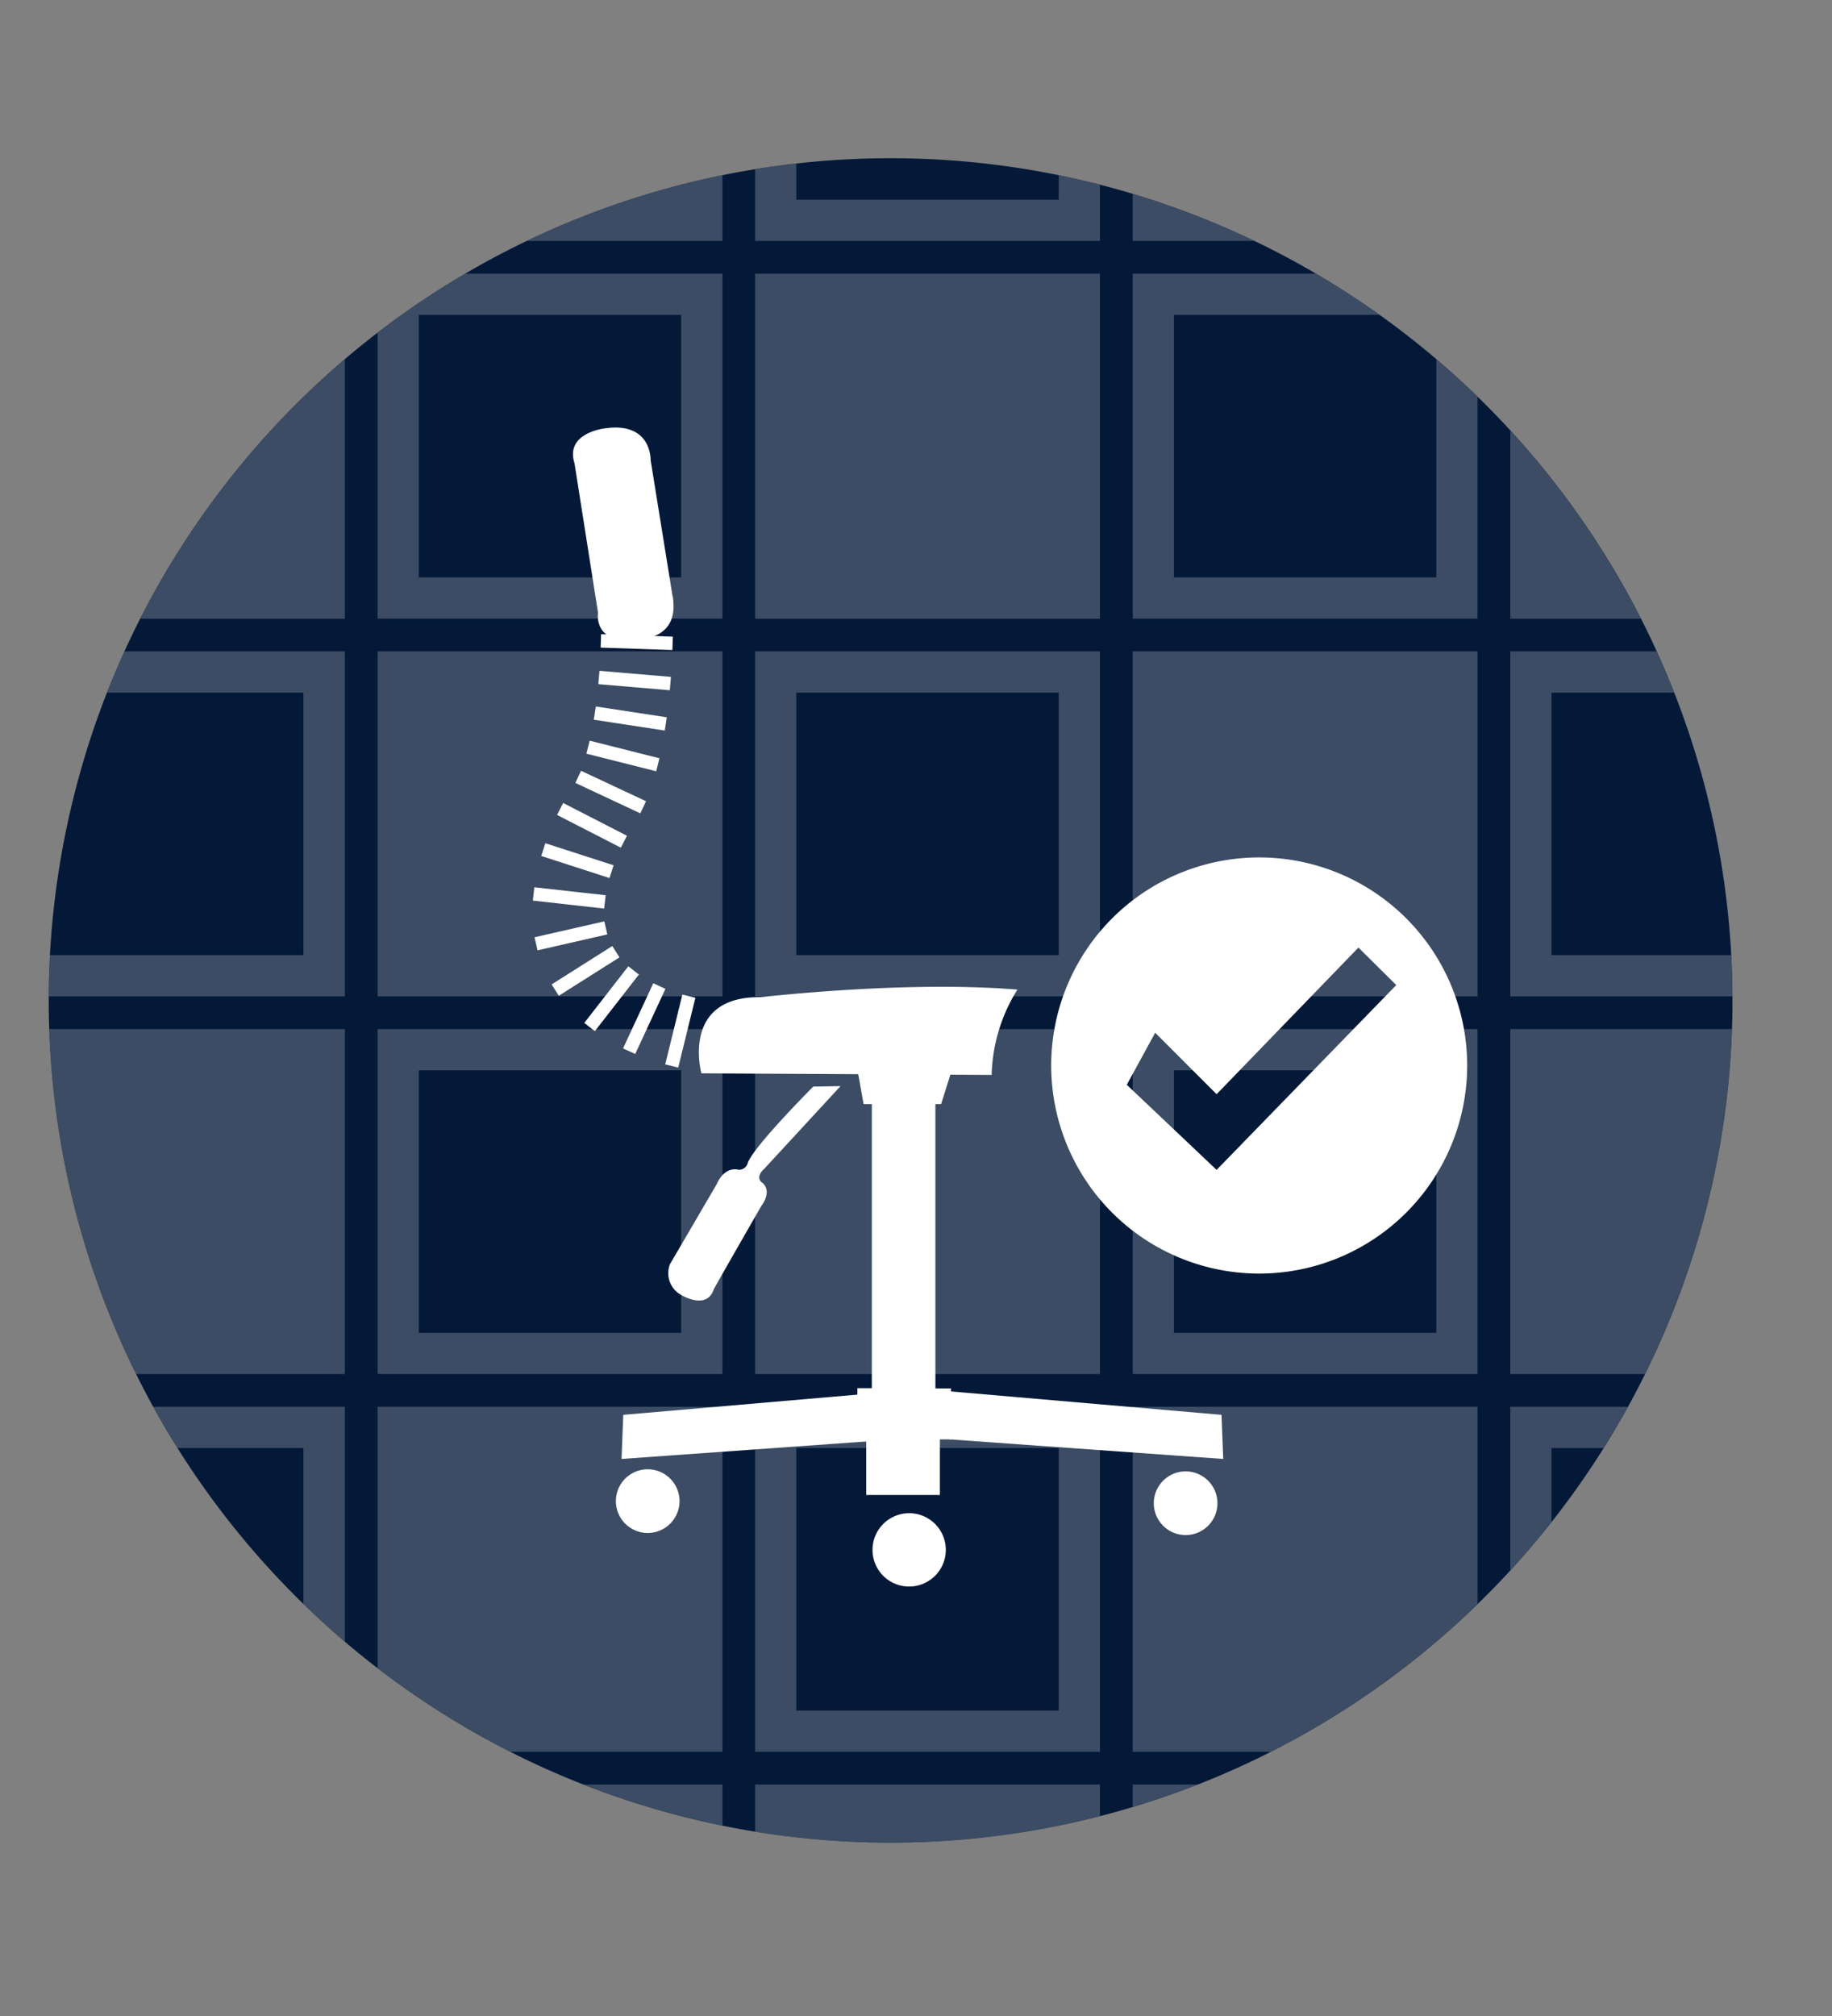
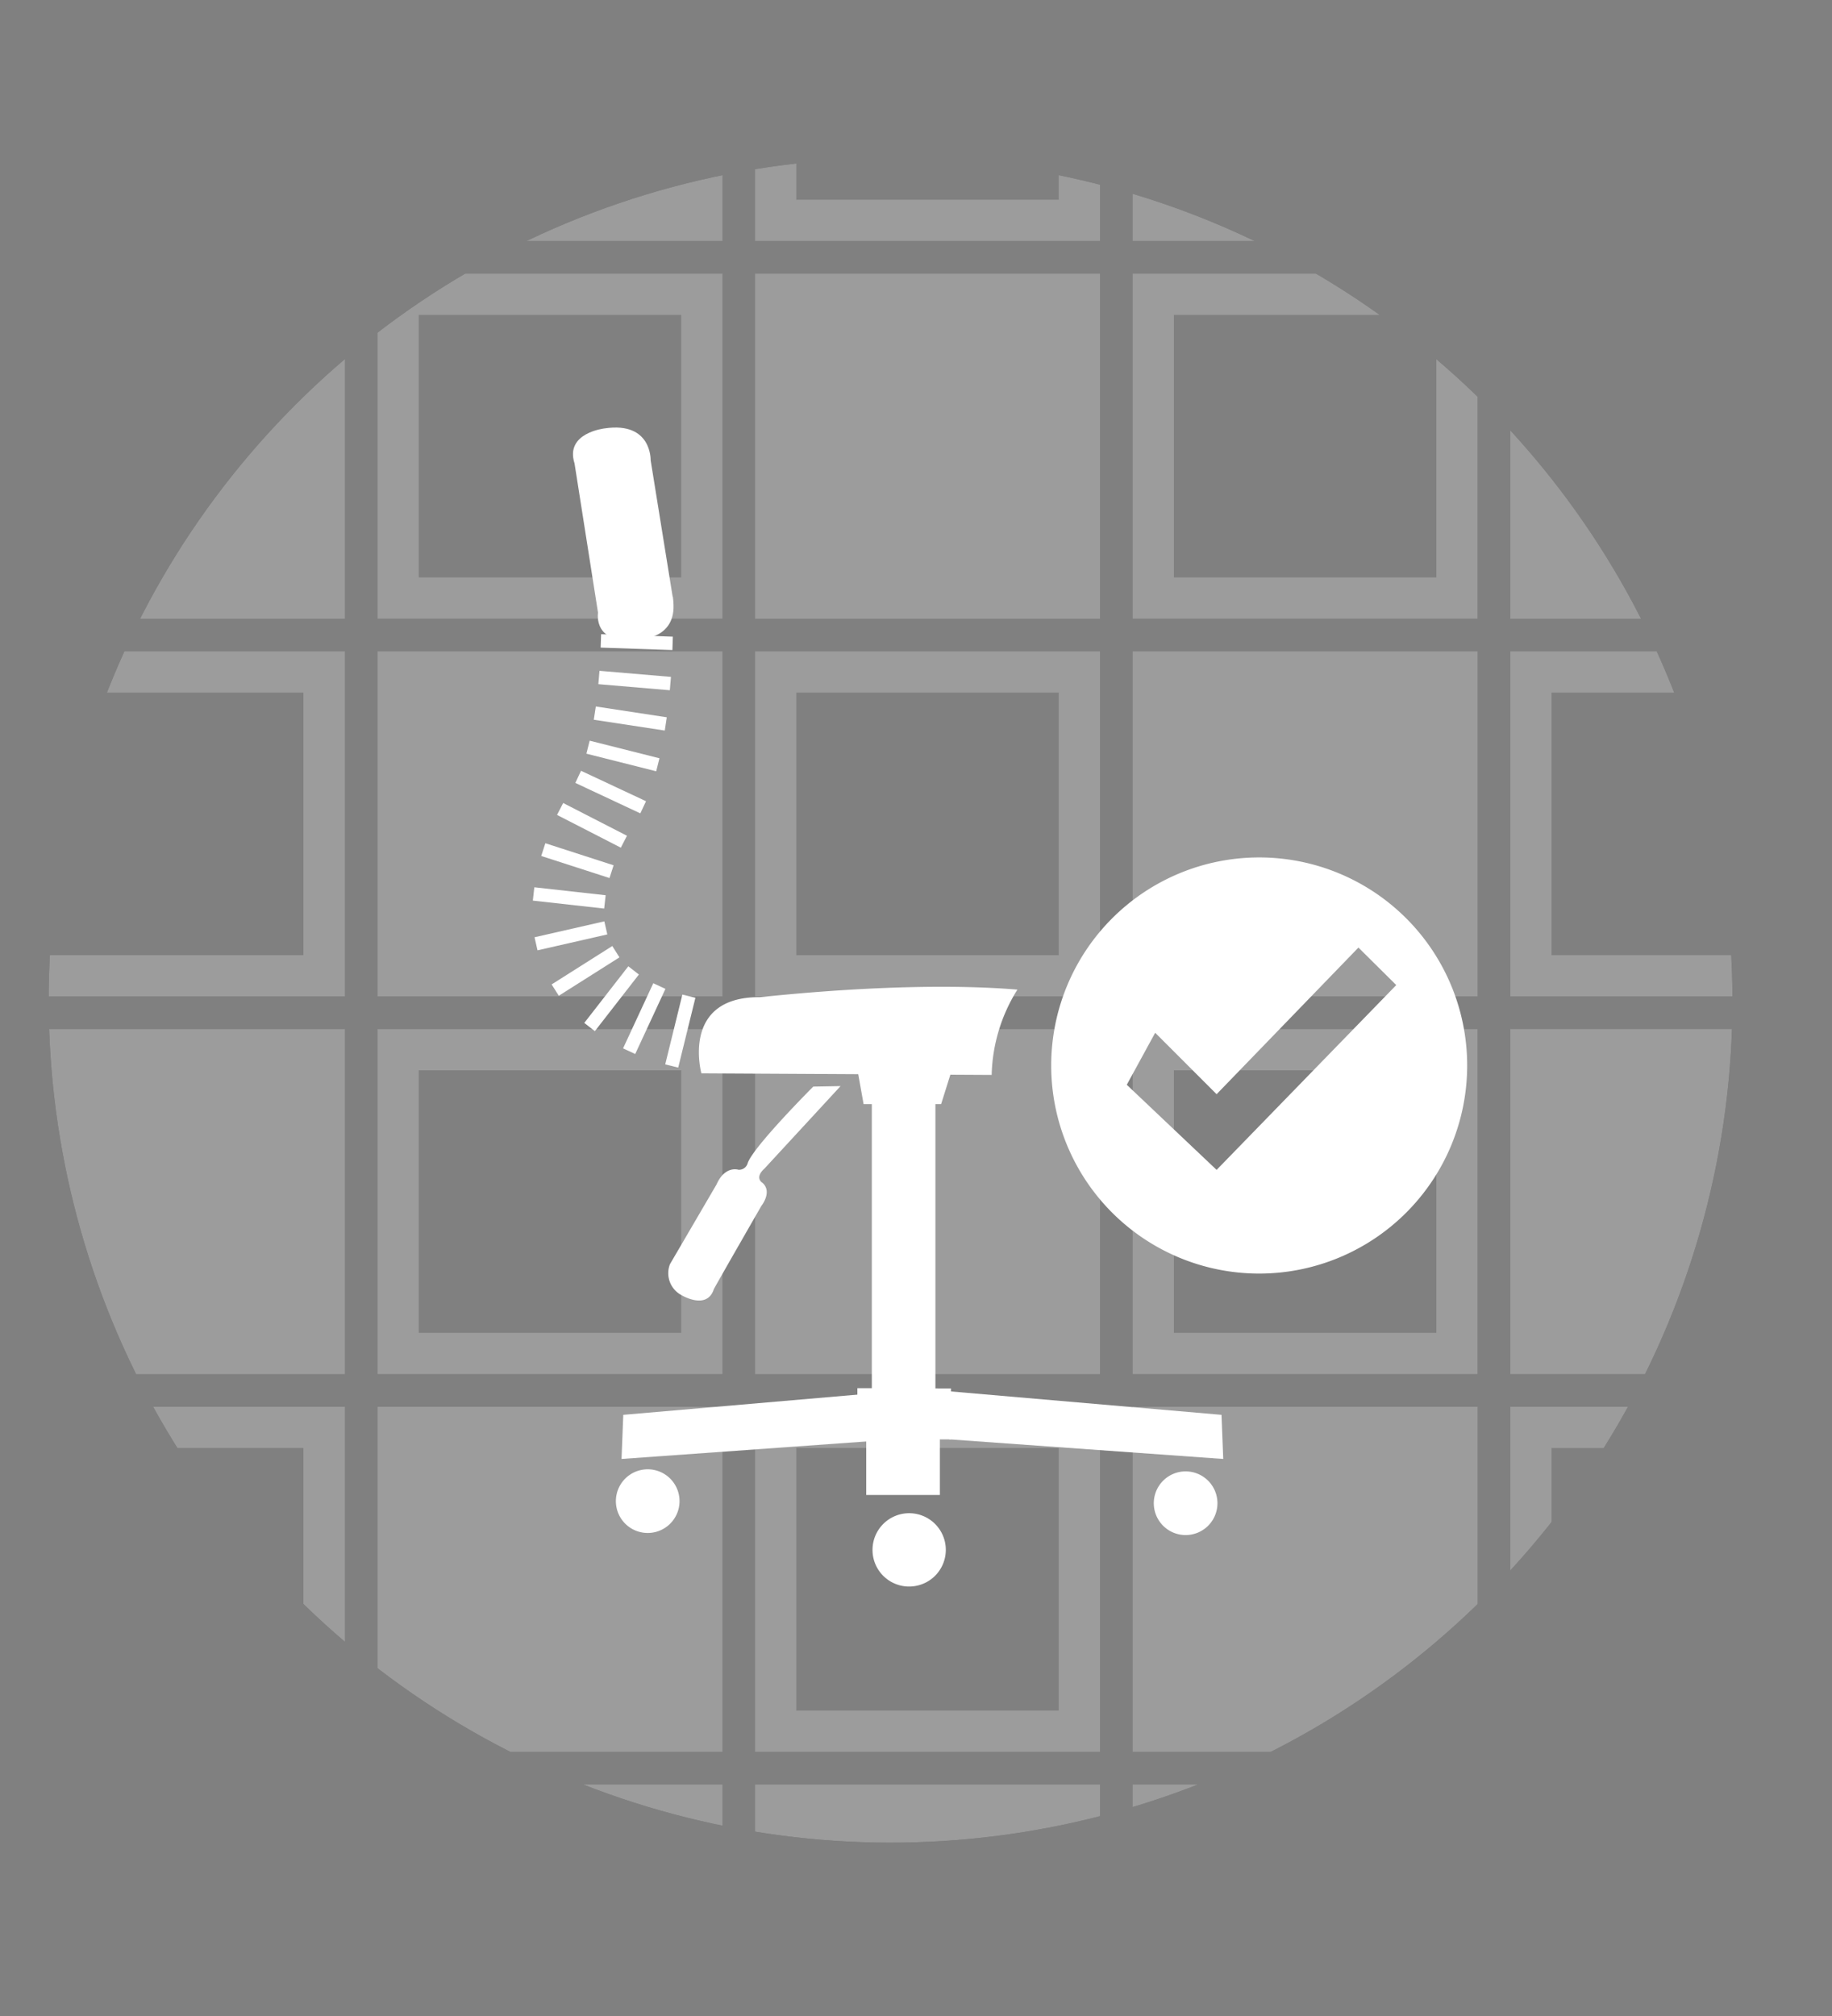
<svg xmlns="http://www.w3.org/2000/svg" viewBox="0 0 262.48 288.76">
  <rect x="0" y="0" width="262.48" height="288.76" fill="#808080" stroke="none" />
  <defs>
    <style>.a,.h{fill:none;}.b{clip-path:url(#a);}.c{fill:#041938;}.d{clip-path:url(#c);}.e{opacity:0.22;}.f{clip-path:url(#d);}.g{fill:#fff;}.h{stroke:#fff;stroke-width:1.92px;}</style>
    <clipPath id="a" transform="translate(-14.13 1.55)">
      <rect class="a" x="21.11" y="21.11" width="241.24" height="241.24" />
    </clipPath>
    <clipPath id="c" transform="translate(-14.13 1.55)">
      <circle class="a" cx="141.73" cy="141.73" r="120.62" transform="translate(-58.71 141.73) rotate(-45)" />
    </clipPath>
    <clipPath id="d" transform="translate(-14.13 1.55)">
      <rect class="a" x="1.13" y="-18.55" width="276.48" height="322.76" />
    </clipPath>
  </defs>
  <g class="b">
    <g class="b">
-       <path class="c" d="M141.73,262.35A120.62,120.62,0,1,0,21.11,141.73,120.62,120.62,0,0,0,141.73,262.35" transform="translate(-14.13 1.55)" />
-     </g>
+       </g>
    <g class="d">
      <g class="e">
        <g class="f">
          <polygon class="g" points="54.1 2.5 103.51 4.78 103.51 34.51 54.1 34.51 54.1 2.5" />
          <path class="g" d="M117.64,87.05H68.23V37.65h49.41Zm-43.51-5.9h37.6V43.55H74.13Z" transform="translate(-14.13 1.55)" />
          <polygon class="g" points="54.1 255.58 103.51 255.58 103.51 284.67 97.6 284.91 97.6 261.48 60.01 261.48 60.01 286.39 54.1 286.63 54.1 255.58" />
          <polygon class="g" points="162.29 20.6 211.2 34.51 162.29 34.51 162.29 20.6" />
          <rect class="g" x="162.29" y="93.29" width="49.41" height="49.41" />
          <rect class="g" x="162.29" y="201.48" width="49.41" height="49.41" />
          <path class="g" d="M225.82,87.05h-49.4V37.65h49.4Zm-43.5-5.9h37.6V43.55h-37.6Z" transform="translate(-14.13 1.55)" />
          <polygon class="g" points="162.29 255.58 211.69 255.58 211.69 255.63 190.54 261.48 168.19 261.48 168.19 267.67 162.29 269.31 162.29 255.58" />
          <path class="g" d="M225.82,195.24h-49.4v-49.4h49.4Zm-43.5-5.9h37.6v-37.6h-37.6Z" transform="translate(-14.13 1.55)" />
          <rect class="g" x="108.19" y="39.2" width="49.41" height="49.41" />
          <polygon class="g" points="108.19 255.58 157.6 255.58 157.6 270.6 108.19 284.28 108.19 255.58" />
          <polygon class="g" points="108.19 5.21 114.09 6.89 114.09 28.61 151.69 28.61 151.69 17.58 157.6 19.26 157.6 34.51 108.19 34.51 108.19 5.21" />
          <rect class="g" y="39.2" width="49.41" height="49.41" />
          <polygon class="g" points="0 255.58 49.41 255.58 49.41 286.81 0 288.76 0 255.58" />
          <rect class="g" x="54.1" y="93.29" width="49.41" height="49.41" />
          <rect class="g" x="54.1" y="201.48" width="49.41" height="49.41" />
          <path class="g" d="M117.64,195.24H68.23v-49.4h49.41Zm-43.51-5.9h37.6v-37.6H74.13Z" transform="translate(-14.13 1.55)" />
          <rect class="g" x="108.19" y="147.39" width="49.41" height="49.41" />
          <path class="g" d="M171.73,141.15H122.32V91.74h49.41Zm-43.51-5.9h37.6V97.65h-37.6Z" transform="translate(-14.13 1.55)" />
          <path class="g" d="M171.73,249.34H122.32V199.93h49.41Zm-43.51-5.91h37.6v-37.6h-37.6Z" transform="translate(-14.13 1.55)" />
          <rect class="g" y="147.39" width="49.41" height="49.41" />
          <path class="g" d="M63.54,141.15H14.13V91.74H63.54ZM20,135.25h37.6V97.65H20Z" transform="translate(-14.13 1.55)" />
          <path class="g" d="M63.54,249.34H14.13V199.93H63.54ZM20,243.43h37.6v-37.6H20Z" transform="translate(-14.13 1.55)" />
          <polygon class="g" points="0.01 0 5.91 0.27 5.91 28.61 43.51 28.61 43.51 2.01 49.42 2.28 49.42 34.52 0.01 34.52 0.01 0" />
          <polygon class="g" points="216.39 39.2 216.59 39.2 238.46 88.61 216.39 88.61 216.39 39.2" />
          <polygon class="g" points="216.39 147.38 262.48 147.38 240.43 196.79 216.39 196.79 216.39 147.38" />
          <polygon class="g" points="216.39 93.29 240.53 93.29 243.15 99.2 222.29 99.2 222.29 136.79 259.8 136.79 262.41 142.7 216.39 142.7 216.39 93.29" />
          <polygon class="g" points="216.39 201.48 238.34 201.48 235.7 207.39 222.29 207.39 222.29 237.46 216.39 250.69 216.39 201.48" />
        </g>
      </g>
    </g>
    <g class="b">
      <path class="h" d="M100.27,85l10.28-.13m-10.33,5.37,10.28.35M99.94,95.48l10.24.87m-10.83,4.23,10.17,1.55m-11.14,3.33,10,2.52m-11.41,1.73,9.31,4.36m-11.9.24,9.14,4.69m-11.55,1.13,9.78,3.16m-11.17,3.19,10.22,1.14m-9.87,6,10-2.28m-7.25,8.91,8.69-5.5M98.6,145.54l6.31-8.11M104.27,149l4.33-9.33m1.77,11.45,2.46-10" transform="translate(-14.13 1.55)" />
      <path class="g" d="M159.91,140.18c-16.3-1.34-36.32,1.08-37,1.08-11.28,0-8.29,10.91-8.29,10.91l41.59.23a24.06,24.06,0,0,1,3.69-12.22" transform="translate(-14.13 1.55)" />
    </g>
    <polygon class="g" points="123.06 154.38 123.73 158.13 134.84 158.13 136.41 153.13 122.84 153.13 123.06 154.38" />
    <polyline class="g" points="124.91 155.83 124.91 202 134.02 202 134.02 155.36 124.91 155.75" />
    <polygon class="g" points="122.84 198.81 122.84 206.15 136.25 206.15 136.25 198.85 122.84 198.81" />
    <polygon class="g" points="129.86 199.13 89.3 202.63 89.05 208.95 128.36 206.14 129.86 199.13" />
    <polygon class="g" points="124.11 203.68 124.11 214.11 134.66 214.11 134.66 203.28 124.11 203.68" />
    <g class="b">
      <path class="g" d="M106.93,218a4.56,4.56,0,1,0-4.56-4.56,4.56,4.56,0,0,0,4.56,4.56" transform="translate(-14.13 1.55)" />
    </g>
    <polygon class="g" points="134.5 199.13 175.01 202.63 175.26 208.95 136 206.14 134.5 199.13" />
    <g class="b">
      <path class="g" d="M184,218.3a4.56,4.56,0,1,0-4.56-4.56A4.56,4.56,0,0,0,184,218.3" transform="translate(-14.13 1.55)" />
      <path class="g" d="M144.38,225.67a5.25,5.25,0,1,0-5.24-5.25,5.24,5.24,0,0,0,5.24,5.25" transform="translate(-14.13 1.55)" />
      <path class="g" d="M214.18,139.53,188.44,166l-12.87-12.19,4.07-7.45,8.8,8.8,20.32-21Zm10.16,11.52a29.8,29.8,0,1,0-29.8,29.8,29.81,29.81,0,0,0,29.8-29.8" transform="translate(-14.13 1.55)" />
      <path class="g" d="M96.44,64.78,99.81,86.2S99,91,105.76,90c0,0,5.75,0,4.76-6l-3.17-19.64s.19-5.55-6.55-4.56c0,0-5.75.6-4.36,5" transform="translate(-14.13 1.55)" />
      <path class="g" d="M130.65,154.07s-8.42,8.42-9.38,10.91a1.28,1.28,0,0,1-1.34,1s-1.92-.65-3.14,2.11l-6.67,11.41a3.55,3.55,0,0,0,1.53,4.37s3.72,2.33,4.75-.77c.08-.23,6.82-11.95,6.82-11.95s1.61-2,.16-3.29c0,0-1.23-.69.3-2.07L134.56,154Z" transform="translate(-14.13 1.55)" />
    </g>
  </g>
</svg>